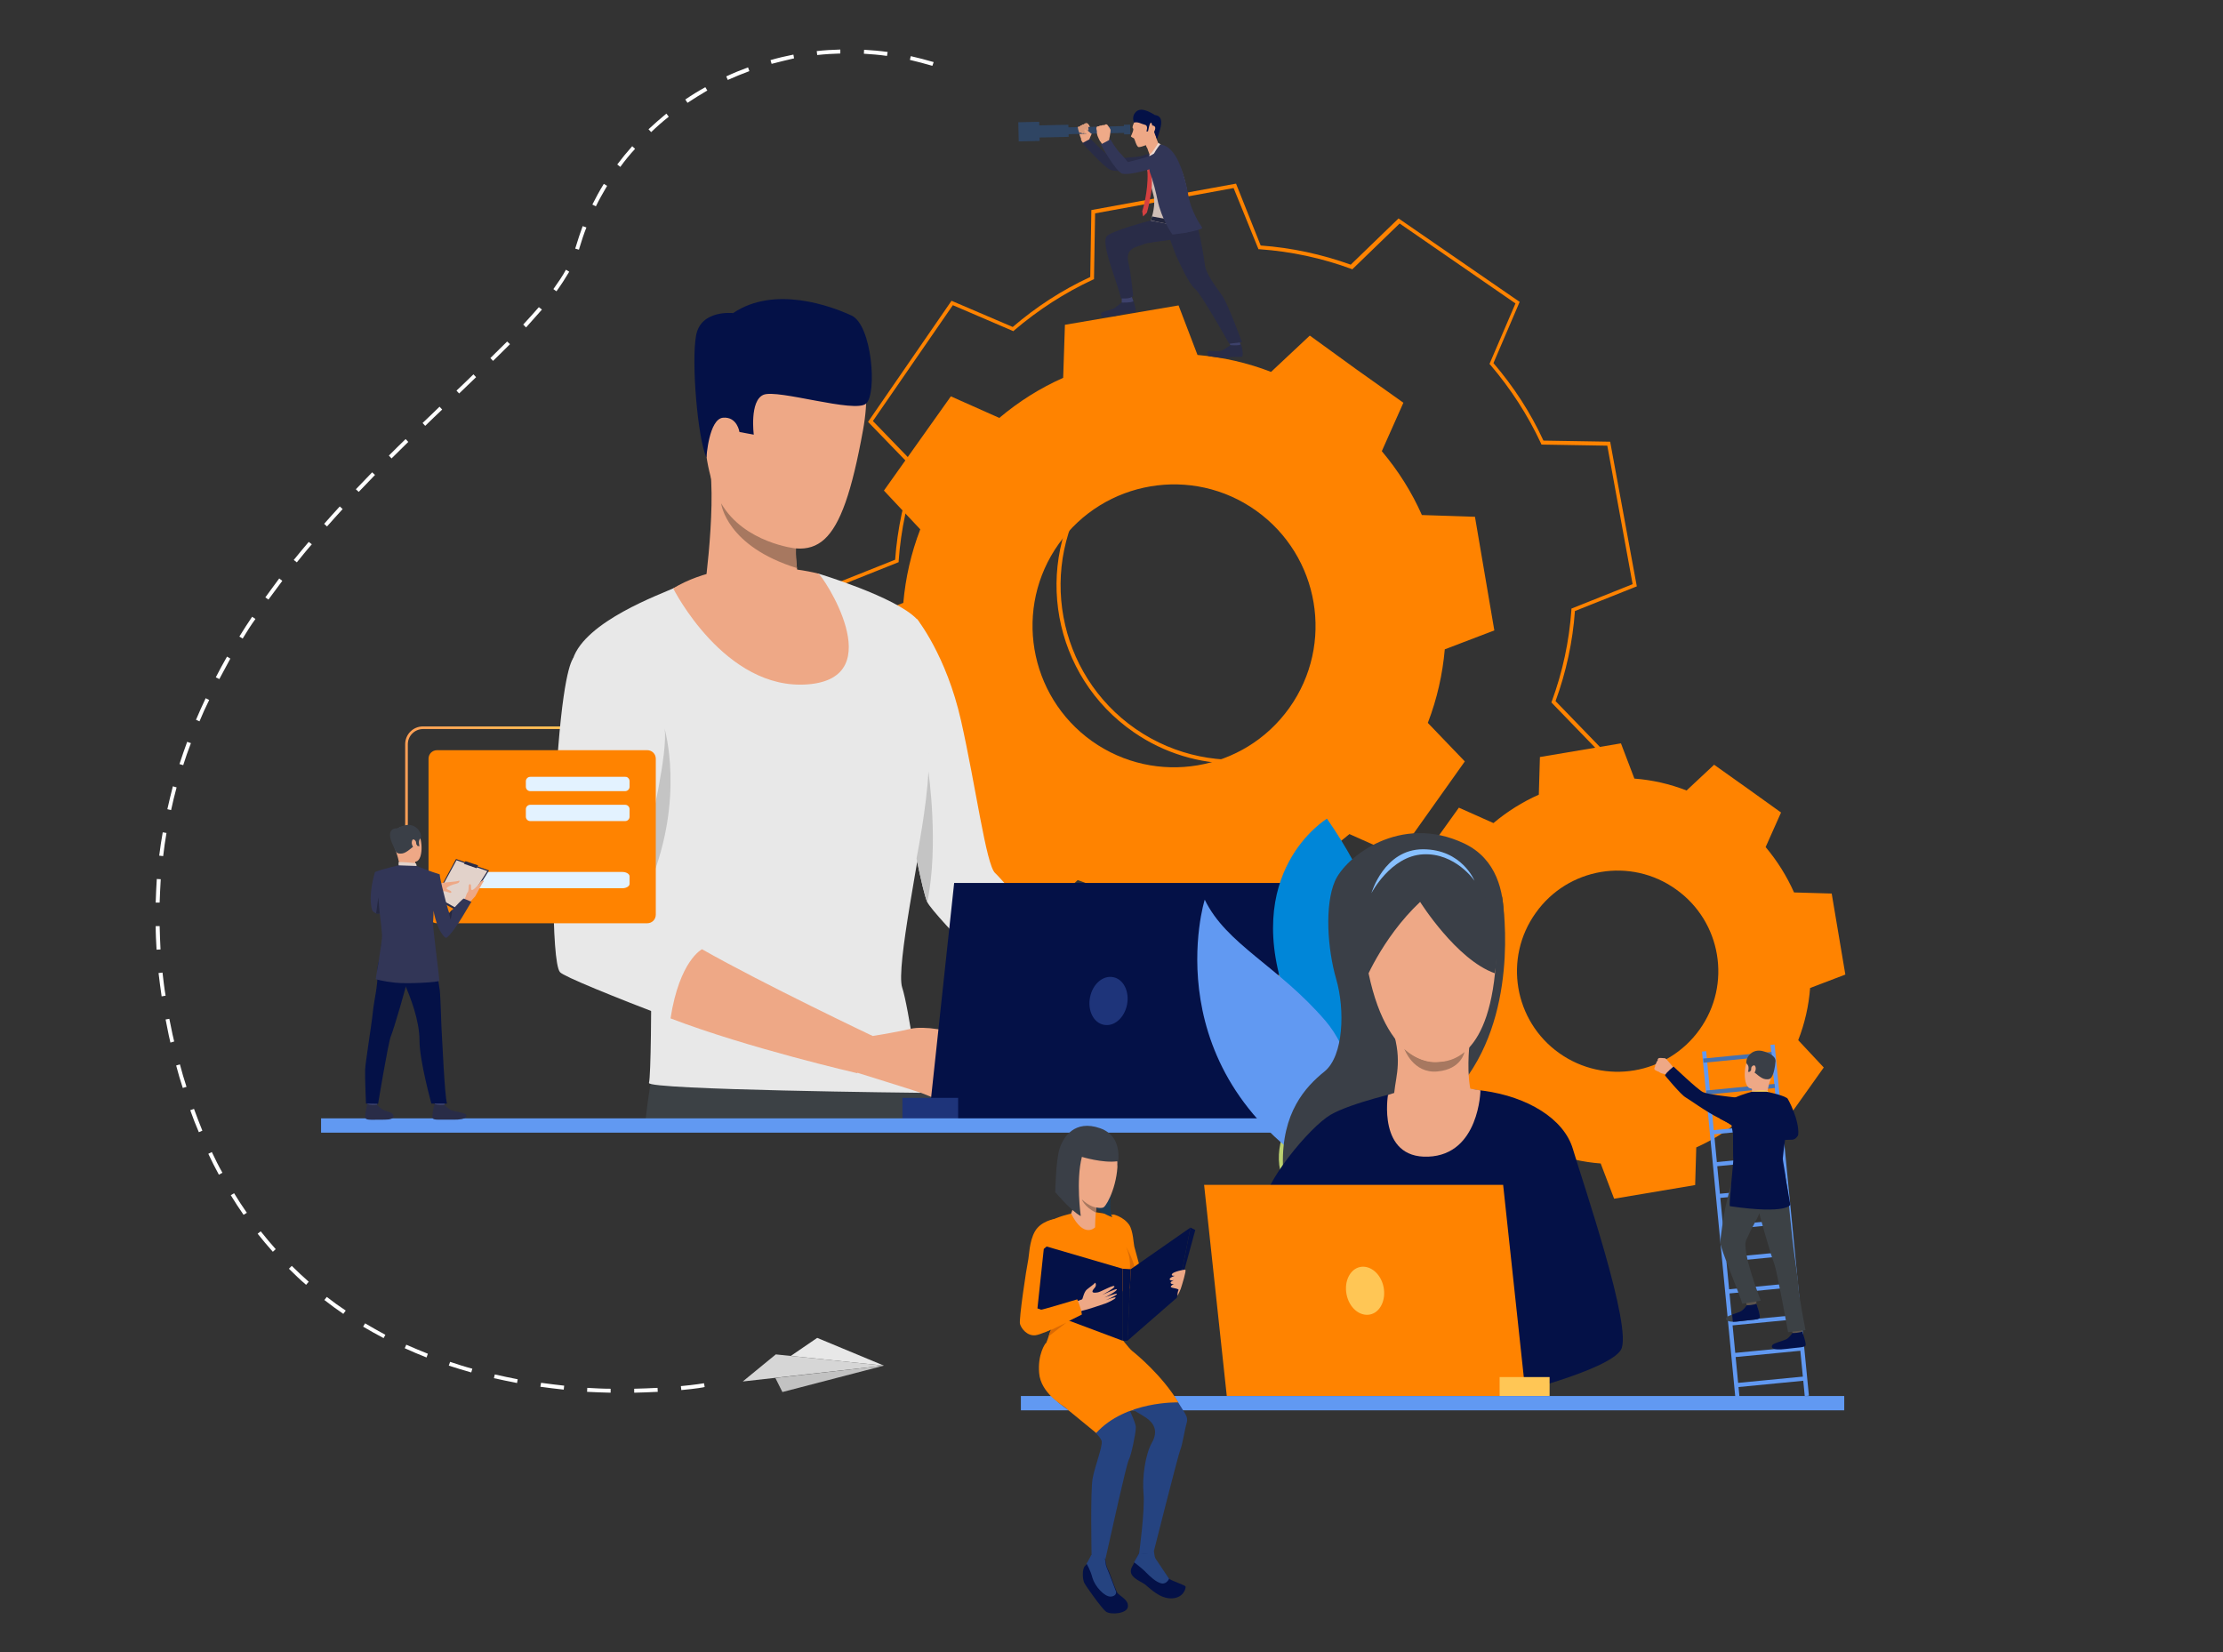
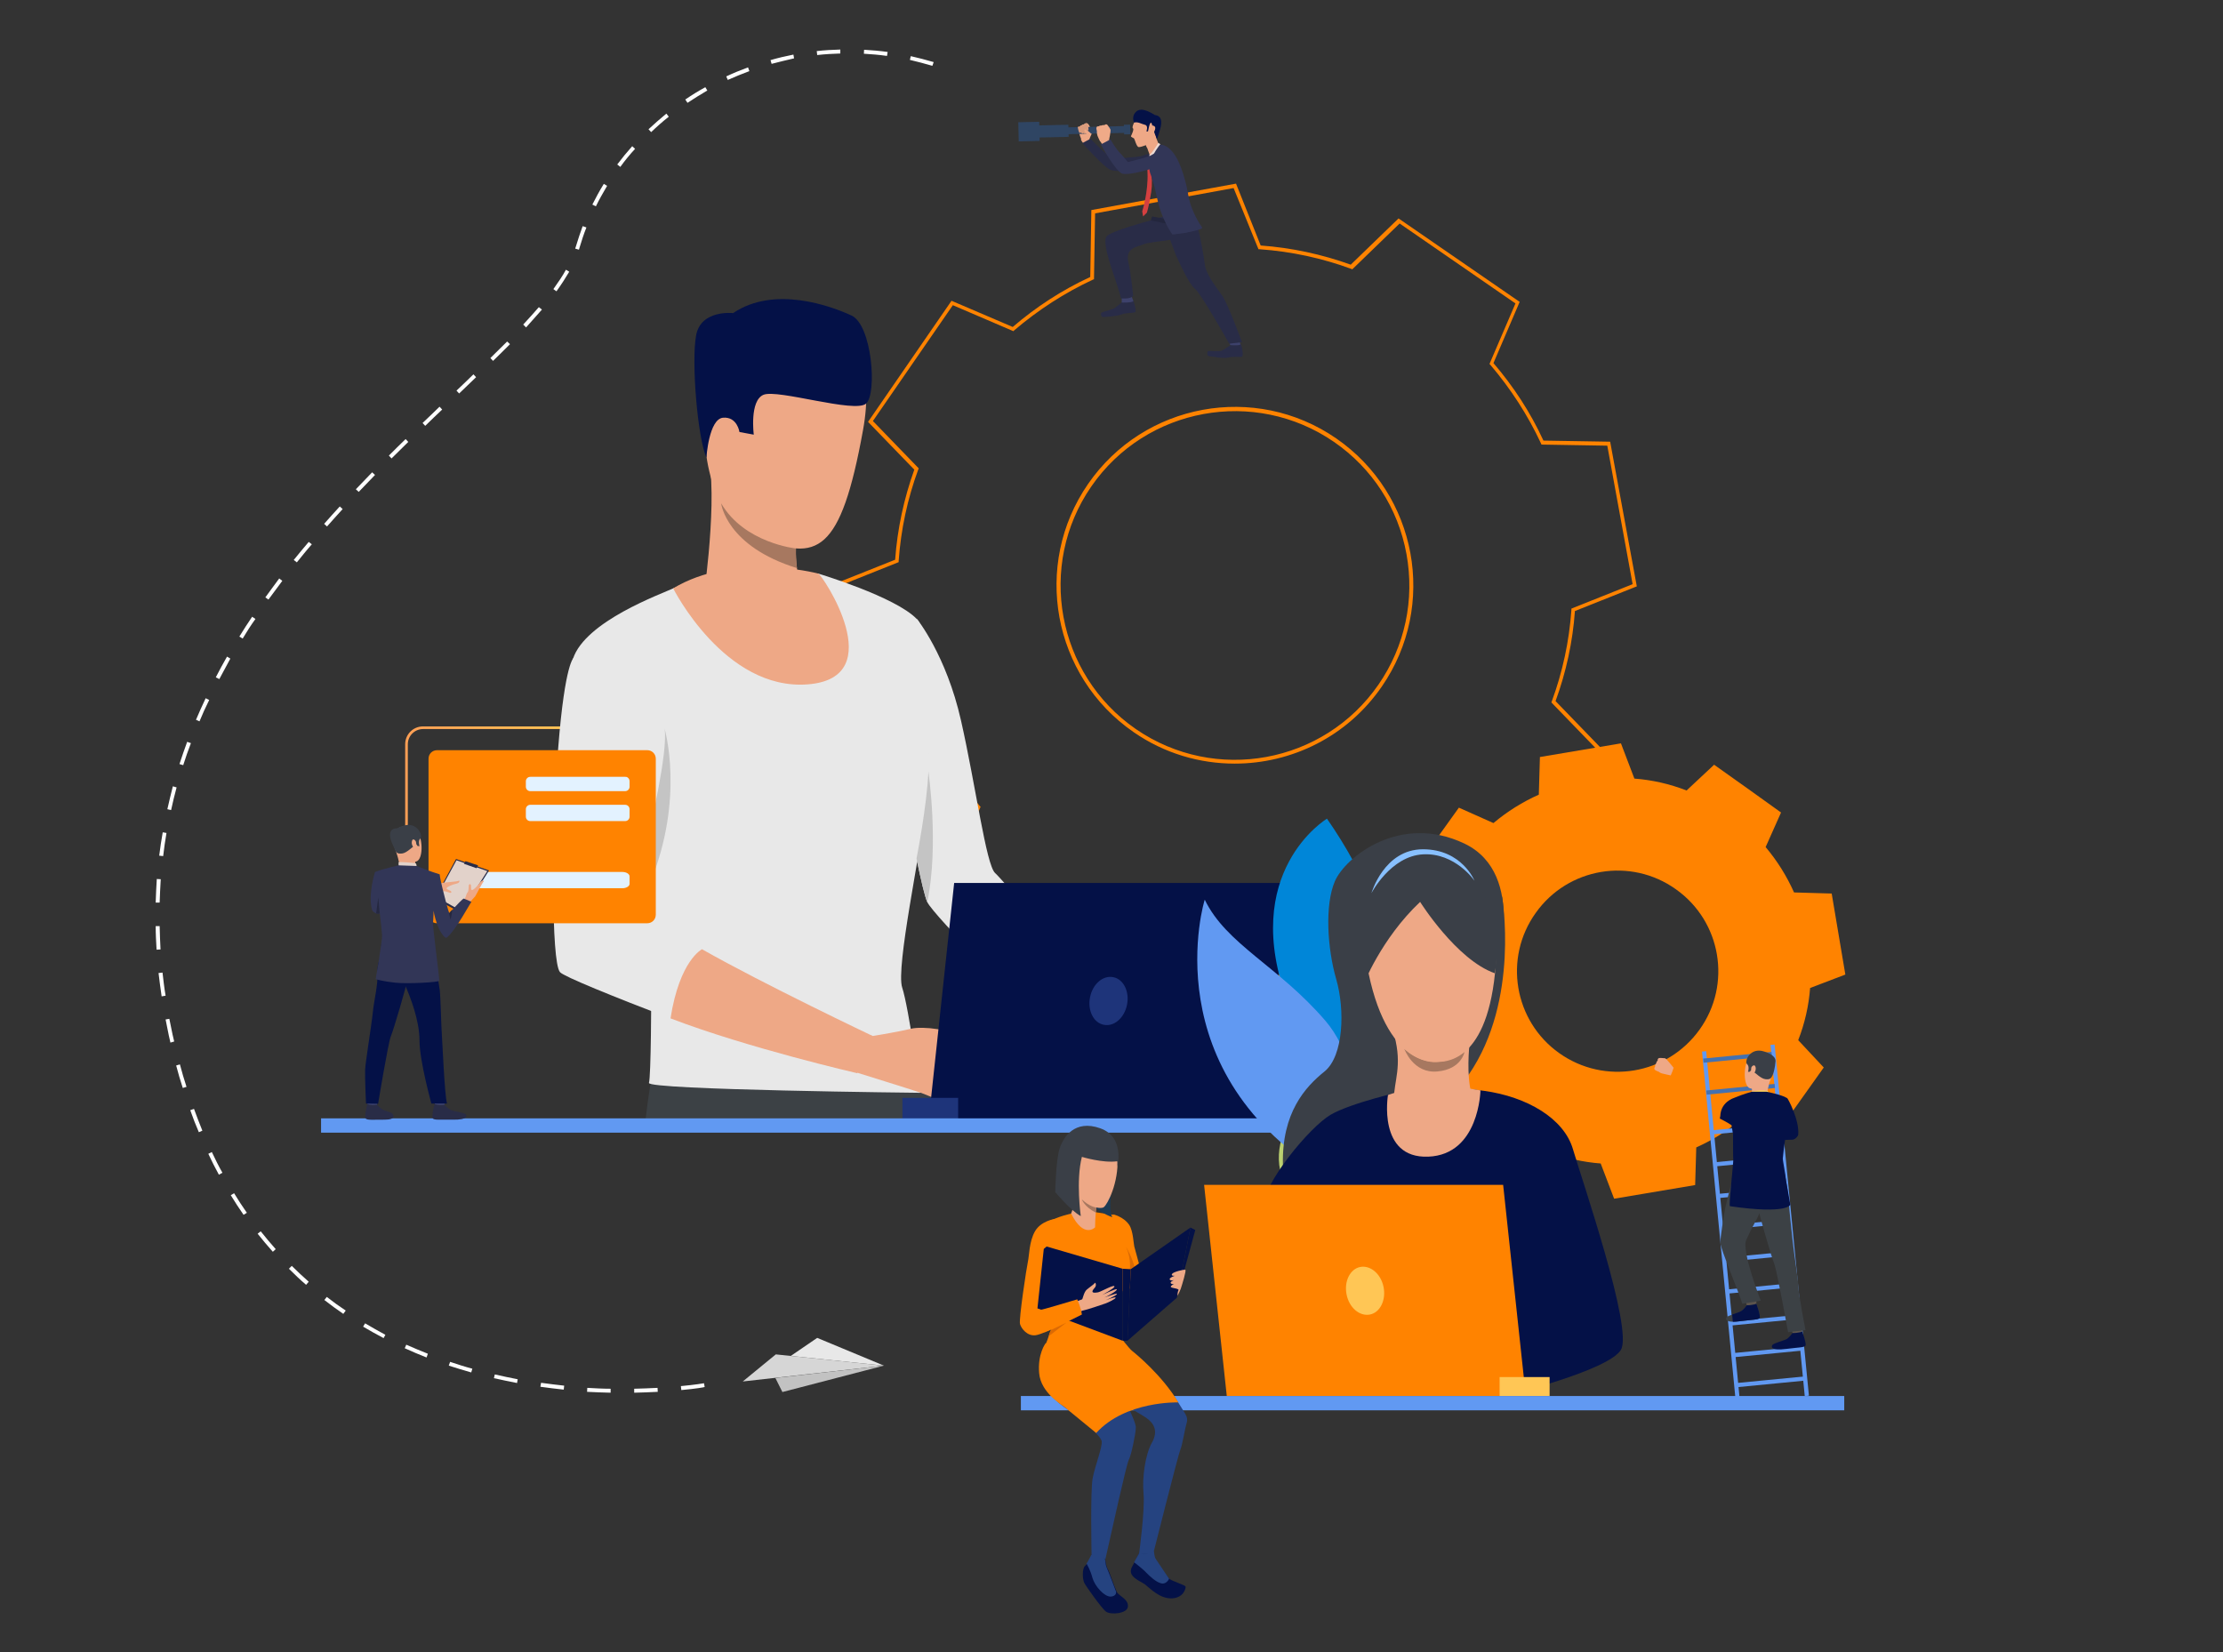
<svg xmlns="http://www.w3.org/2000/svg" version="1.1" id="b1d80de4-06cb-4b2d-9c4c-b14d42818646" x="0px" y="0px" viewBox="0 0 1009.5 750.4" style="enable-background:new 0 0 1009.5 750.4;" xml:space="preserve">
  <rect x="0" y="0" width="1009.5" height="750.4" fill="#333333" stroke="none" />
  <style type="text/css">
	.st0{fill:#FF8300;}
	.st1{fill:#FFFFFF;}
	.st2{fill:url(#SVGID_1_);}
	.st3{fill:#D6D6D6;}
	.st4{fill:#E8E8E8;}
	.st5{fill:#C2C2C2;}
	.st6{fill:#3C4145;}
	.st7{fill:#EEA886;}
	.st8{fill:#041147;}
	.st9{fill:#A77860;}
	.st10{fill:#C4C4C4;}
	.st11{fill:#1E347A;}
	.st12{fill:#6199F2;}
	.st13{fill:#BBD070;}
	.st14{fill:#0086D8;}
	.st15{fill:#3A3F47;}
	.st16{fill:#88C0FF;}
	.st17{fill:#FFC655;}
	.st18{fill:#4471B0;}
	.st19{fill:#5C544D;}
	.st20{fill:#FFD255;}
	.st21{fill:#254380;}
	.st22{fill:#1D3B54;}
	.st23{fill:#DB6A03;}
	.st24{fill:#2F4563;}
	.st25{fill:#EFAA88;}
	.st26{fill:#DB9C7C;}
	.st27{fill:#292C47;}
	.st28{fill:#3D416B;}
	.st29{fill:#CFBEB6;}
	.st30{fill:#EDDAD3;}
	.st31{fill:#23263D;}
	.st32{fill:#323657;}
	.st33{fill:#D44040;}
	.st34{fill:#E3F2FF;}
	.st35{fill:#E2D2CA;}
	.st36{fill:#EAD8CF;}
	.st37{fill:#DA9B5B;}
	.st38{fill:#424773;}
	.st39{fill:#252840;}
</style>
  <g>
    <g>
      <path class="st0" d="M560.4,448.3l-11.2-28.1c-14-1-27.8-4-40.9-8.8l-21.7,21l-55-37.9l11.9-27.8c-9.1-10.6-16.8-22.4-22.7-35.2    l-30.3-0.5l-12.1-65.6l28.1-11.2c1-14,4-27.8,8.7-40.9l-21-21.7l37.9-55l27.8,11.9c10.6-9.1,22.4-16.8,35.2-22.7l0.5-30.4l65.7-12    l11.2,28.1c14,1,27.8,4,40.9,8.7l21.7-21l55,37.9l-11.9,27.8c9.1,10.6,16.8,22.4,22.7,35.2l30.3,0.5l12.1,65.7l-28.1,11.2    c-1,14-4,27.8-8.8,40.9l21,21.7l-37.9,55l-27.8-11.9c-10.6,9.1-22.4,16.8-35.2,22.7l-0.5,30.3L560.4,448.3z M507.8,409.4l0.5,0.2    c13.3,4.9,27.3,7.9,41.5,8.9h0.6l11.1,27.8l62.9-11.5l0.5-29.9l0.5-0.2c12.9-6,24.9-13.8,35.7-23l0.4-0.4l27.5,11.8l36.3-52.6    L704.5,319l0.2-0.5c4.9-13.3,7.9-27.3,8.9-41.5v-0.6l27.8-11.1l-11.5-62.9l-29.9-0.5l-0.2-0.5c-6-12.9-13.8-24.9-23-35.7l-0.4-0.4    l11.8-27.5l-52.6-36.3l-21.5,20.8l-0.5-0.2c-13.3-4.9-27.3-7.9-41.5-8.9h-0.6l-11.3-27.8l-62.9,11.5l-0.5,29.9l-0.5,0.2    c-12.9,6-24.9,13.8-35.7,23l-0.4,0.4l-27.5-11.8l-36.3,52.6l20.8,21.5l-0.2,0.5c-4.9,13.3-7.9,27.3-8.9,41.5v0.6l-27.8,11.1    l11.5,62.9l29.9,0.5l0.2,0.5c6,12.9,13.8,24.9,23,35.7l0.4,0.4l-11.8,27.5l52.6,36.3L507.8,409.4z M560.7,346.8    c-15.9,0-31.9-4.6-45.9-14.3c-36.8-25.4-46.1-75.9-20.7-112.7c25.4-36.8,75.9-46.1,112.7-20.7s46.1,75.9,20.7,112.7    C611.8,334.6,586.5,346.8,560.7,346.8z M515.8,331.1c36,24.8,85.4,15.7,110.2-20.2c12-17.4,16.5-38.5,12.7-59.3    s-15.5-38.9-32.9-50.9c-36-24.8-85.4-15.7-110.2,20.2S479.9,306.3,515.8,331.1z" />
    </g>
    <path class="st0" d="M816.6,472.4c3-7.7,4.8-15.7,5.4-23.7l16-6.1l-3.1-18.4l-3.1-18.4l-17.1-0.5c-3.3-7.4-7.6-14.3-12.9-20.6   l7-15.7l-15.2-10.9l-15.2-10.8L765.9,359c-7.7-3-15.7-4.8-23.7-5.4l-6.1-16l-18.4,3.1l-18.4,3.1l-0.5,17.1   c-7.4,3.3-14.3,7.6-20.6,12.9l-15.7-7L651.6,382l-10.8,15.2l11.7,12.5c-3,7.7-4.8,15.7-5.4,23.7l-16,6.1l3.1,18.4l3.1,18.4   l17.1,0.5c3.3,7.4,7.6,14.3,12.9,20.6l-7,15.7l15.2,10.8l15.2,10.8l12.5-11.7c7.7,3,15.7,4.8,23.7,5.4l6.1,16l18.4-3.1l18.4-3.1   l0.5-17.1c7.4-3.3,14.3-7.6,20.6-12.9l15.7,7l10.8-15.2l10.8-15.2L816.6,472.4z M708.1,478.3c-20.6-14.6-25.4-43.2-10.7-63.7   c14.6-20.6,43.2-25.4,63.7-10.7c20.6,14.6,25.4,43.2,10.7,63.7S728.7,492.9,708.1,478.3z" />
-     <path class="st0" d="M648.4,328.3c4.2-10.9,6.7-22.1,7.7-33.4l22.5-8.6l-4.4-25.8l-4.4-25.8l-24.1-0.8c-4.6-10.4-10.7-20.1-18.2-29   l9.8-22l-21.4-15.2l-21.1-15.3l-17.6,16.5c-10.8-4.2-22.1-6.7-33.4-7.7l-8.6-22.5l-25.8,4.4l-25.8,4.4l-0.8,24.1   c-10.4,4.6-20.1,10.7-29,18.2l-22-9.8l-15.2,21.4l-15.2,21.4l16.5,17.6c-4.2,10.9-6.7,22.1-7.7,33.4l-22.5,8.6l4.4,25.8l4.4,25.8   l24.1,0.8c4.6,10.4,10.7,20.1,18.2,29l-9.8,22l21.4,15.2l21.4,15.2l17.6-16.5c10.9,4.2,22.1,6.7,33.4,7.7l8.6,22.5l25.8-4.4   l25.8-4.4l0.8-24.1c10.4-4.6,20.1-10.7,29-18.2l22,9.8l15.2-21.4l15.2-21.4L648.4,328.3z M495.9,336.6   C467,316,460.2,275.9,480.8,247c20.6-28.9,60.7-35.7,89.6-15.1c28.9,20.6,35.7,60.7,15.1,89.6C564.9,350.4,524.8,357.1,495.9,336.6   z" />
    <g>
      <path class="st1" d="M288,632.5v-1.8c3.5-0.1,7.1-0.2,10.6-0.4l0.1,1.8C295.2,632.3,291.6,632.4,288,632.5z M277.3,632.5    c-3.6-0.1-7.2-0.2-10.7-0.4l0.1-1.8c3.5,0.2,7.1,0.4,10.6,0.4V632.5z M309.4,631.3l-0.2-1.8c6.6-0.6,10.5-1.3,10.5-1.3l0.3,1.7    C320,630,316.1,630.7,309.4,631.3z M256,631.1c-3.6-0.4-7.1-0.8-10.6-1.3l0.3-1.8c3.5,0.5,7,0.9,10.5,1.3L256,631.1z M234.8,628.1    c-3.5-0.7-7-1.4-10.5-2.2l0.4-1.7c3.4,0.8,6.9,1.5,10.4,2.2L234.8,628.1z M214,623.3c-3.4-1-6.9-2-10.2-3.1l0.6-1.7    c3.3,1.1,6.7,2.2,10.1,3.1L214,623.3z M193.7,616.5c-3.3-1.3-6.6-2.7-9.9-4.2l0.7-1.6c3.2,1.4,6.5,2.8,9.8,4.1L193.7,616.5z     M174.2,607.7c-3.2-1.7-6.3-3.4-9.3-5.2l0.9-1.5c3,1.8,6.1,3.5,9.2,5.2L174.2,607.7z M155.9,596.7c-2.9-2-5.8-4.1-8.6-6.3l1.1-1.4    c2.8,2.2,5.6,4.2,8.6,6.2L155.9,596.7z M139,583.5c-2.7-2.3-5.3-4.8-7.8-7.3l1.3-1.3c2.5,2.5,5.1,4.9,7.7,7.2L139,583.5z     M123.9,568.5c-2.3-2.6-4.7-5.4-6.9-8.2l1.4-1.1c2.2,2.8,4.5,5.5,6.8,8.1L123.9,568.5z M110.6,551.7c-2-2.9-4-5.9-5.8-8.9l1.5-0.9    c1.8,3,3.8,6,5.8,8.9L110.6,551.7z M99.4,533.5c-1.7-3.1-3.3-6.3-4.8-9.5l1.6-0.8c1.5,3.2,3.1,6.4,4.8,9.4L99.4,533.5z     M90.3,514.2c-1.4-3.2-2.7-6.6-3.9-10l1.7-0.6c1.2,3.3,2.5,6.7,3.8,9.9L90.3,514.2z M83,494.1c-1.1-3.3-2.1-6.8-3-10.2l1.7-0.5    c0.9,3.4,1.9,6.9,3,10.2L83,494.1z M77.4,473.5c-0.5-2.1-1-4.3-1.4-6.5c-0.3-1.3-0.5-2.7-0.8-4l1.7-0.3c0.3,1.3,0.5,2.6,0.8,3.9    c0.4,2.2,0.9,4.3,1.4,6.4L77.4,473.5z M73.4,452.5c-0.5-3.5-1-7.1-1.4-10.6l1.8-0.2c0.4,3.5,0.8,7,1.4,10.5L73.4,452.5z     M71.1,431.3c-0.2-3.6-0.4-7.2-0.4-10.7h1.8c0.1,3.5,0.2,7.1,0.4,10.6L71.1,431.3z M72.5,409.9h-1.8c0.1-3.6,0.3-7.1,0.5-10.7    l1.8,0.1C72.8,402.9,72.6,406.4,72.5,409.9z M74.1,388.8l-1.8-0.2c0.4-3.5,1-7.1,1.6-10.6l1.7,0.3C75,381.8,74.5,385.3,74.1,388.8    z M77.7,367.9l-1.7-0.4c0.8-3.5,1.6-6.9,2.5-10.4l1.7,0.5C79.3,361,78.4,364.5,77.7,367.9z M83.2,347.5l-1.7-0.5    c1.1-3.4,2.3-6.8,3.5-10.1l1.7,0.6C85.4,340.8,84.3,344.1,83.2,347.5z M90.6,327.6l-1.6-0.7c1.4-3.2,2.8-6.5,4.4-9.8l1.6,0.8    C93.4,321.1,91.9,324.4,90.6,327.6z M99.6,308.4l-1.6-0.8c1.6-3.1,3.3-6.3,5.1-9.4l1.5,0.9C103,302.2,101.2,305.3,99.6,308.4z     M110.2,290l-1.5-0.9c1.8-3,3.8-6,5.8-9l1.5,1C113.9,284,112,287,110.2,290z M121.9,272.3l-1.4-1c2-2.8,4.2-5.7,6.3-8.6l1.4,1.1    C126.1,266.6,124,269.5,121.9,272.3z M134.8,255.4l-1.4-1.1c2.2-2.7,4.5-5.5,6.8-8.2l1.4,1.1C139.2,249.9,137,252.7,134.8,255.4z     M148.5,239.1l-1.3-1.2c2.3-2.6,4.7-5.3,7.1-7.9l1.3,1.2C153.2,233.8,150.8,236.5,148.5,239.1z M162.9,223.4l-1.3-1.2    c2.4-2.5,4.9-5.1,7.4-7.7l1.3,1.2C167.7,218.4,165.3,220.9,162.9,223.4z M177.8,208.2l-1.2-1.3c2.4-2.4,4.9-4.9,7.6-7.5l1.2,1.3    C182.7,203.4,180.2,205.8,177.8,208.2z M193.1,193.4l-1.2-1.3c2.6-2.5,5.2-4.9,7.7-7.4l1.2,1.3    C198.2,188.4,195.7,190.9,193.1,193.4z M208.5,178.7l-1.2-1.3c2.6-2.5,5.2-4.9,7.7-7.4l1.2,1.3    C213.7,173.7,211.1,176.2,208.5,178.7z M223.9,163.9l-1.2-1.3c2.8-2.7,5.2-5.2,7.6-7.5l1.3,1.2    C229.2,158.7,226.7,161.2,223.9,163.9z M238.9,148.7l-1.3-1.3c2.6-2.8,4.9-5.4,7.1-7.9l1.4,1.1    C243.8,143.2,241.5,145.8,238.9,148.7z M252.7,132.3l-1.4-1c2.2-3.1,4.2-6,5.7-8.8l1.5,0.9C256.9,126.1,255,129.1,252.7,132.3z     M262.9,113.4l-1.7-0.5c0.1-0.3,0.2-0.6,0.3-0.9c0.9-3.1,2-6.2,3.1-9.3l1.7,0.6c-1.2,3-2.2,6.1-3.1,9.1    C263.1,112.8,263,113.1,262.9,113.4z M270.6,93.7l-1.6-0.8c1.6-3.2,3.3-6.3,5.2-9.4l1.5,0.9C273.9,87.5,272.1,90.6,270.6,93.7z     M281.7,75.8l-1.4-1.1c2.1-2.8,4.4-5.6,6.8-8.3l1.3,1.2C286,70.2,283.7,73,281.7,75.8z M295.7,60l-1.2-1.3    c2.6-2.4,5.3-4.8,8.1-7.1l1.1,1.4C300.9,55.2,298.2,57.6,295.7,60z M312.2,46.7l-1-1.5c2.9-2,6-3.9,9.1-5.6l0.9,1.5    C318.1,42.9,315.1,44.8,312.2,46.7z M330.5,36.3l-0.7-1.6c3.2-1.5,6.6-2.9,9.9-4.1l0.6,1.7C337,33.5,333.7,34.9,330.5,36.3z     M423.4,29.9c-3.4-1-6.8-1.9-10.2-2.7l0.4-1.7c3.5,0.8,7,1.7,10.4,2.7L423.4,29.9z M350.4,29l-0.5-1.7c3.4-1,6.9-1.8,10.4-2.5    l0.3,1.7C357.2,27.3,353.8,28.1,350.4,29z M402.8,25.4c-3.5-0.5-7-0.8-10.5-1l0.1-1.8c3.5,0.2,7.1,0.5,10.7,1L402.8,25.4z     M371.1,25l-0.2-1.8c3.5-0.4,7.1-0.6,10.7-0.7v1.8C378.2,24.4,374.6,24.6,371.1,25z" />
    </g>
    <g>
      <g>
        <g>
          <g>
            <linearGradient id="SVGID_1_" gradientUnits="userSpaceOnUse" x1="184" y1="56.45" x2="286.1" y2="56.45" gradientTransform="matrix(1 0 0 -1 0 424)">
              <stop offset="0" style="stop-color:#FF9F55" />
              <stop offset="1" style="stop-color:#FFD255" />
            </linearGradient>
            <path class="st2" d="M278,405.2h-85.9c-4.5,0-8.1-3.6-8.1-8.1V338c0-4.5,3.6-8.1,8.1-8.1H278c4.5,0,8.1,3.6,8.1,8.1v59.1       C286.1,401.6,282.5,405.2,278,405.2z M192.1,331.1c-3.8,0-6.9,3.1-6.9,6.9v59.1c0,3.8,3.1,6.9,6.9,6.9H278       c3.8,0,6.9-3.1,6.9-6.9V338c0-3.8-3.1-6.9-6.9-6.9H192.1z" />
          </g>
        </g>
      </g>
    </g>
    <g>
      <g>
        <g>
          <g>
            <polygon class="st3" points="401.4,620.2 337.3,627.4 352.3,615.1      " />
          </g>
        </g>
      </g>
      <g>
        <g>
          <g>
            <polygon class="st4" points="401.4,620.2 371.1,607.6 359.1,615.8      " />
          </g>
        </g>
      </g>
      <g>
        <g>
          <g>
            <polygon class="st5" points="352.1,625.8 355.3,632.2 401.4,620.2      " />
          </g>
        </g>
      </g>
    </g>
    <g>
      <g>
        <path class="st6" d="M292.5,513.7h133.2c-0.2-1.6-0.5-4-0.7-6.3c-1.3-13.9-2.1-23.1-2.1-23.1s-109.2-54.1-121.2-18.5     c-3.8,11.4-6.6,25.7-8.4,41.6C293,509.8,292.7,512.2,292.5,513.7z" />
      </g>
    </g>
    <g>
      <path class="st4" d="M405.2,329.7c0,0,6.1,36.2,11,60.2l0,0c2,9.7,3.8,17.4,4.9,19.8c1.4,3,12.8,15.3,26.8,29.7    c24.6,25.3,57,57.1,57,57.1l12.7-24.1c0,0-28.8-33.8-48.3-56.3c-9-10.4-16.1-18.5-17.4-19.6c-4.1-3.7-8.8-39.7-15.5-69.3    c-6.7-29.7-20-46.1-20-46.1L405.2,329.7z" />
    </g>
    <g>
      <path class="st7" d="M447.9,439.4c24.6,25.3,57,57.1,57,57.1l12.7-24.1c0,0-28.8-33.8-48.3-56.3C463.3,419,452.3,426,447.9,439.4z    " />
    </g>
    <g>
      <path class="st4" d="M294.7,491.8c-0.9,3.2,123.3,4.5,123.3,4.5s-5.3-38.7-8.3-47.8c-3-9,8.6-63,10.5-80.6    c1.5-14.1,5.4-77.2-3.9-86.8c-9.7-10.1-44.7-20.6-44.7-20.6l-51,1.9c0,0-8.4,1.8-14.4,4.6c-6,2.8-40.4,15.1-46,32.2    c-5.6,17.2,34.3,72.5,34.3,72.5s0.1,2.5,0.2,6.6l0,0c0.2,5.4,0.4,13.7,0.6,22.6c0.3,11.6,0.5,24.4,0.5,33.7    C295.8,456.5,295.6,488.6,294.7,491.8z" />
    </g>
    <g>
      <path class="st7" d="M357.7,149.7c0,0,44.3-10,34.2,45.7c-10.1,55.7-20.8,60.1-47.5,48.6s-24.3-47.2-25.7-64.7    C317.3,161.7,343.5,150.3,357.7,149.7z" />
    </g>
    <g>
      <path class="st7" d="M369.4,274.8c0,0-19.6,20.8-50.6,1.9c0,0,6.9-45.1,3.3-67s40.4,34,40.4,34c-0.6,0.3-1,2.4-1.1,5.4    c-0.1,2.5,0.1,5.7,0.5,8.9C362.8,265.3,365.1,273,369.4,274.8z" />
    </g>
    <g>
      <path class="st7" d="M333.9,188c-0.6-4.9-10.3-6.7-11.1,0.7c-0.8,7.4,4.4,20.3,8.1,19S334.7,194.8,333.9,188z" />
    </g>
    <g>
      <path class="st8" d="M320.8,207.8c0,0,1.1-17.6,7.6-18.1c6.4-0.5,7.4,6.5,7.4,6.5l6.5,1.2c0,0-2-15.4,4.4-18.1    c6.4-2.7,41.5,8.5,46.6,4s2.7-35.7-6.6-40c-9.3-4.3-35-13.8-53.8-1.1c0,0-14.7-1.7-16.8,10.2C313.9,164.2,316.8,199,320.8,207.8z" />
    </g>
    <g>
      <path class="st9" d="M361.9,258c-32-9.9-34.4-29.1-34.4-29.4c10.5,18.1,34,20.5,34,20.5C361.4,251.6,361.5,254.8,361.9,258z" />
    </g>
    <g>
      <path class="st7" d="M305.7,267.2c0,0,23.4,46.6,61.2,43.6s6.4-49.9,4.7-50.3C369.8,260,332.9,250.8,305.7,267.2z" />
    </g>
    <g>
      <path class="st4" d="M254.3,441.5c1.7,2,24.5,11.2,50.3,21.1l0,0c35.2,13.5,74.8,26.4,74.8,26.4l9-19.4c0,0-41.5-22.6-69.6-38.4    c-13.3-7.5-23.5-13.5-25-14.8c-4.5-4.3-5.7-11.2-2.4-23.2c3.3-12,11-67.3,11.8-73.7c0.9-6.4-2.1-23.6-18.3-24.5    c-16.1-0.9-24.3,3.7-24.3,3.7s-4,1.7-7.1,40.8C250.6,378.5,250.2,436.7,254.3,441.5z" />
    </g>
    <g>
      <path class="st10" d="M294.7,378.2L294.7,378.2c0.2,5.4,0.4,13.7,0.6,22.6c15.7-38.6,6.6-69.3,6.5-69.9    C303.5,341.5,294.8,377.7,294.7,378.2z" />
    </g>
    <g>
      <path class="st10" d="M416.2,389.9L416.2,389.9c2,9.7,3.8,17.4,4.9,19.8c5.4-26,0.5-59.3,0.5-59.3    C420.9,366.3,416.2,389.9,416.2,389.9z" />
    </g>
    <g>
      <path class="st7" d="M304.5,462.5L304.5,462.5c35.2,13.5,84.8,24.9,84.8,24.9l7-16.9c0,0-49.5-23.5-77.5-39.4    C318.8,431.1,308.6,436.1,304.5,462.5z" />
    </g>
    <g>
      <g>
        <path class="st7" d="M396.3,470.5c0,0,10.3-1.6,17.4-3.3c5.5-1.3,19.2,0.5,22.7,4s14.6,28.1,16.7,29.6s-1.1,5-4.8,3.2     c0,0-2.8,4.9-11.1,0.8c-8.3-4-14.6-6.9-19-8.5c-4.4-1.5-29.8-9.4-29.8-9.4S389.8,467.9,396.3,470.5z" />
      </g>
    </g>
    <g>
      <g>
        <path class="st7" d="M432.8,473.4c0,0,6.6,3.2,8.3,4.6c1.7,1.4,8.7,6.7,10.4,7.9c1.7,1.2-2.6,4.7-15.1-0.7     C423.9,479.8,432.8,473.4,432.8,473.4z" />
      </g>
    </g>
    <g>
      <polygon class="st8" points="433.3,401 421.8,508.1 573.5,508.1 585,401   " />
    </g>
    <g>
      <rect x="409.8" y="498.6" class="st11" width="25.3" height="9.6" />
    </g>
    <g>
      <rect x="145.8" y="507.9" class="st12" width="440.4" height="6.5" />
    </g>
    <g>
      <g>
        <g>
          <g>
            <path class="st13" d="M605.2,484.3c0,0-35.3,28.9-21.1,54.5s23.3,4.8,23.3,4.8s10.6,4.1-3.2-27.2       C597.6,501.6,605.2,484.3,605.2,484.3z" />
          </g>
        </g>
      </g>
    </g>
    <g>
      <path class="st11" d="M495,452.9c-1.2,6,1.6,11.6,6.2,12.5c4.7,1,9.4-3.1,10.6-9.1c1.2-6-1.6-11.6-6.2-12.5    C500.9,442.8,496.2,446.9,495,452.9z" />
    </g>
    <g>
      <g>
        <g>
          <g>
            <path class="st13" d="M659.1,434.2c0,0-49.8,23.1-41,57.2c8.9,34.1,25.7,12.6,25.7,12.6s11.1,7.9,4.4-32.7       C645.1,452.2,659.1,434.2,659.1,434.2z" />
          </g>
        </g>
      </g>
    </g>
    <g>
      <g>
        <g>
          <g>
            <path class="st14" d="M602.6,371.8c0,0-40.2,24.1-17.6,84c22.6,59.9,8.3,82.6,8.3,82.6S674.3,475,602.6,371.8z" />
          </g>
        </g>
      </g>
    </g>
    <g>
      <g>
        <g>
          <g>
            <path class="st12" d="M604.9,535.4c16.7,9.7,18.4-46.8-3-71.8c-21.5-25-45-34.7-54.8-55C547,408.5,522.8,487.6,604.9,535.4z" />
          </g>
        </g>
      </g>
    </g>
    <g>
      <g>
        <path class="st15" d="M678.9,442c0,0,15.3-44.9-13.9-58.9c-29.2-13.9-54.1,6.2-58.8,17.1s-3.4,30.7,0.6,44.5s3.4,34.8-5.3,41.9     c-8.7,7-19.5,18.7-18.9,42.5c0.3,14.8,58-37.7,58-37.7L678.9,442z" />
      </g>
      <g>
        <path class="st8" d="M637.8,495.4c0,0-24,5.3-33.6,10.9c-9.5,5.6-30.7,31.2-30.7,42.2s92.6,21.3,92.6,21.3l17.6,64.1     c0,0,46.8-11.4,52.4-20.9c5.6-9.5-17.8-77.4-21.8-91.1c-4.1-14-20.9-23.8-40.4-26.5S637.8,495.4,637.8,495.4z" />
      </g>
      <g>
        <path class="st7" d="M672.3,495.2c0,0-0.5,29.2-23.7,30.1c-23.2,0.9-18.3-28-18.3-28S647.2,490.4,672.3,495.2z" />
      </g>
      <g>
        <path class="st15" d="M682.1,407.1c0,0,8.2,47-15.1,80.9C642.7,523.1,682.1,407.1,682.1,407.1z" />
      </g>
      <g>
        <path class="st7" d="M667.3,474.6c0,0-1.6,14,1.1,22.7c2.7,8.7-35.4,8.9-35.4,1.8c0-8.1,3.9-14.9,0.2-28.8     C629.6,456.3,667.3,474.6,667.3,474.6z" />
      </g>
      <g>
        <path class="st9" d="M637.7,476.3c0,0,12,12.5,27.4,1.3c0,0-1.3,8-12.3,9C641.7,487.7,637.7,476.3,637.7,476.3z" />
      </g>
      <g>
        <path class="st7" d="M652.8,390.8c0,0,30.4,9,26.1,51.2c-4.3,42.2-24.2,40-26.1,40.3c-1.9,0.3-25.4,1.9-32.9-49.3     C612.5,381.8,652.8,390.8,652.8,390.8z" />
      </g>
      <g>
        <path class="st15" d="M644.9,409.6c0,0,16.5,26.3,33.9,32.4c0,0,9.5-44.1-29.7-53.3c-39.2-9.2-33.1,44.5-30.1,58.9     C619,447.5,627.1,426.4,644.9,409.6z" />
      </g>
      <g>
        <path class="st16" d="M622.8,405.6c0,0,8.7-16.8,23.4-17.6c14.7-0.8,23.4,12,23.4,12s-5.7-14.3-23.4-14.3     S622.8,405.6,622.8,405.6z" />
      </g>
    </g>
    <g>
      <polygon class="st0" points="682.6,538.1 692.9,634 557.1,634 546.8,538.1   " />
    </g>
    <g>
      <rect x="681" y="625.4" class="st17" width="22.7" height="8.6" />
    </g>
    <g>
      <path class="st17" d="M628.3,584.5c1.2,6-1.6,11.6-6.2,12.5c-4.7,0.9-9.4-3.1-10.6-9.1c-1.2-6,1.6-11.6,6.2-12.5    C622.3,574.5,627.1,578.5,628.3,584.5z" />
    </g>
    <g>
      <rect x="463.6" y="634" class="st12" width="373.9" height="6.5" />
    </g>
    <g>
      <g>
        <g>
          <g>
            <g>
              <g>
                <g>
                  <g>
                    <rect x="780.9" y="477.3" transform="matrix(0.995 -9.582798e-02 9.582798e-02 0.995 -49.821 77.489)" class="st12" width="1.9" height="160.3" />
                  </g>
                </g>
              </g>
            </g>
          </g>
        </g>
        <g>
          <g>
            <g>
              <g>
                <g>
                  <g>
                    <rect x="812" y="474.2" transform="matrix(0.995 -9.713314e-02 9.713314e-02 0.995 -50.003 81.588)" class="st12" width="1.9" height="160.3" />
                  </g>
                </g>
              </g>
            </g>
          </g>
        </g>
        <g>
          <g>
            <g>
              <g>
                <g>
                  <g>
                    <g>
                      <rect x="777.5" y="512" transform="matrix(0.995 -9.657465e-02 9.657465e-02 0.995 -45.829 78.989)" class="st12" width="31.2" height="1.9" />
                    </g>
                  </g>
                </g>
              </g>
            </g>
          </g>
          <g>
            <g>
              <g>
                <g>
                  <g>
                    <g>
                      <rect x="779" y="526.5" transform="matrix(0.995 -9.664662e-02 9.664662e-02 0.995 -47.255 79.263)" class="st12" width="31.2" height="1.9" />
                    </g>
                  </g>
                </g>
              </g>
            </g>
          </g>
          <g>
            <g>
              <g>
                <g>
                  <g>
                    <g>
                      <rect x="780.3" y="540.9" transform="matrix(0.995 -9.664574e-02 9.664574e-02 0.995 -48.641 79.455)" class="st12" width="31.2" height="1.9" />
                    </g>
                  </g>
                </g>
              </g>
            </g>
          </g>
          <g>
            <g>
              <g>
                <g>
                  <g>
                    <g>
                      <rect x="781.7" y="555.4" transform="matrix(0.995 -9.657542e-02 9.657542e-02 0.995 -50.001 79.598)" class="st12" width="31.2" height="1.9" />
                    </g>
                  </g>
                </g>
              </g>
            </g>
          </g>
          <g>
            <g>
              <g>
                <g>
                  <g>
                    <g>
                      <rect x="783.1" y="569.9" transform="matrix(0.995 -9.657465e-02 9.657465e-02 0.995 -51.395 79.8)" class="st12" width="31.2" height="1.9" />
                    </g>
                  </g>
                </g>
              </g>
            </g>
          </g>
          <g>
            <g>
              <g>
                <g>
                  <g>
                    <g>
                      <rect x="784.5" y="584.3" transform="matrix(0.995 -9.664638e-02 9.664638e-02 0.995 -52.816 80.065)" class="st12" width="31.2" height="1.9" />
                    </g>
                  </g>
                </g>
              </g>
            </g>
          </g>
          <g>
            <g>
              <g>
                <g>
                  <g>
                    <g>
                      <rect x="786" y="598.8" transform="matrix(0.995 -9.664574e-02 9.664574e-02 0.995 -54.21 80.277)" class="st12" width="31.2" height="1.9" />
                    </g>
                  </g>
                </g>
              </g>
            </g>
          </g>
          <g>
            <g>
              <g>
                <g>
                  <g>
                    <g>
                      <rect x="787.3" y="613.2" transform="matrix(0.995 -9.657542e-02 9.657542e-02 0.995 -55.557 80.409)" class="st12" width="31.2" height="1.9" />
                    </g>
                  </g>
                </g>
              </g>
            </g>
          </g>
          <g>
            <g>
              <g>
                <g>
                  <g>
                    <g>
                      <rect x="788.9" y="626.8" transform="matrix(0.995 -9.658233e-02 9.658233e-02 0.995 -56.867 80.633)" class="st12" width="31.2" height="1.9" />
                    </g>
                  </g>
                </g>
              </g>
            </g>
          </g>
        </g>
      </g>
      <g>
        <g>
          <g>
            <g>
              <g>
                <g>
                  <g>
                    <g>
                      <rect x="773.7" y="479.4" transform="matrix(0.995 -9.656677e-02 9.656677e-02 0.995 -42.696 78.463)" class="st18" width="31.2" height="1.9" />
                    </g>
                  </g>
                </g>
              </g>
            </g>
          </g>
          <g>
            <g>
              <g>
                <g>
                  <g>
                    <g>
                      <rect x="775.1" y="493.9" transform="matrix(0.995 -9.657542e-02 9.657542e-02 0.995 -44.093 78.673)" class="st18" width="31.2" height="1.9" />
                    </g>
                  </g>
                </g>
              </g>
            </g>
          </g>
        </g>
      </g>
      <g>
        <g>
          <g>
            <g>
              <g>
                <g>
                  <path class="st19" d="M797.6,592.4c0,0-4.2,1.1-4.3,0.7c-0.1-0.4-0.8-3.1-0.8-3.1c0.5-0.4,5.1-0.9,5.1-0.9V592.4z" />
                </g>
              </g>
            </g>
          </g>
        </g>
      </g>
      <g>
        <g>
          <g>
            <g>
              <g>
                <g>
                  <path class="st6" d="M790.8,595.4c1.2-0.9,2.4-2.6,2.4-2.6c3.2,0,4.4-0.7,4.4-0.7s2,5.5,1.5,6.4s-3.2,0.8-8.6,1.5          c-7.6,1-6.9-1.2-6.4-1.8C784.8,597.4,789.5,596.3,790.8,595.4z" />
                </g>
              </g>
            </g>
          </g>
        </g>
      </g>
      <g>
        <g>
          <g>
            <g>
              <g>
                <g>
                  <path class="st6" d="M783.4,548.9c0.8-4.1,3.9-15.4,3.9-15.4c2.3-3.6,22.9-1.5,22.9-1.5c-1.7,11.4-7.9,11.6-10.6,17.7          c-2.7,6.2-3.2,5.9-6.6,13.4c-2.3,5,6.6,27.6,6.6,27.6l-8.4,1.4c-1-3.9-10.2-25.6-10-27.9          C781.3,561.9,782.7,552.5,783.4,548.9z" />
                </g>
              </g>
            </g>
          </g>
        </g>
      </g>
      <g>
        <g>
          <g>
            <g>
              <g>
                <g>
                  <path class="st7" d="M802.3,478.2c1.5,0.7,3.4,2.2,3.5,4.7c0.1,2.6-1.2,6.4-2.7,9.1c-1.4,2.7-5.7,3.2-8.5,2.2          s-3.1-9.6-0.5-13.8C796.7,476.1,802.3,478.2,802.3,478.2z" />
                </g>
              </g>
            </g>
          </g>
        </g>
      </g>
      <g>
        <g>
          <g>
            <g>
              <g>
                <g>
                  <path class="st7" d="M795.5,494c0,0,9.8-7.6,8.6-4.3c-1.1,3.3-1.7,7.2-1.7,7.2s-7.4,0-7-0.7          C795.8,495.4,795.5,494,795.5,494z" />
                </g>
              </g>
            </g>
          </g>
        </g>
      </g>
      <g>
        <g>
          <g>
            <g>
              <g>
                <g>
                  <path class="st15" d="M801.3,477.6c0,0,5.1,1.4,5,4.3c-0.2,2.9-0.9,6.3-2.1,7.7c0,0-0.5,0.8-2.6,0.5s-4.6-3.1-5.5-3.4          s-0.9-0.8-0.9-0.8l-0.5,0.8l-0.9,0.1c0,0,0.8-2.5-0.4-3.5C792,482.3,794.6,475.3,801.3,477.6z" />
                </g>
              </g>
            </g>
          </g>
        </g>
      </g>
      <g>
        <g>
          <g>
            <g>
              <g>
                <g>
                  <path class="st7" d="M797.2,484.5c0.5,1.5-0.7,3.5-1.4,3.3s-0.7-1.7-0.5-3C795.4,484.4,796.7,483,797.2,484.5z" />
                </g>
              </g>
            </g>
          </g>
        </g>
      </g>
      <g>
        <g>
          <g>
            <g>
              <g>
                <path class="st8" d="M811.5,498.6c0.3,0,5.7,10,5.1,16.7c-0.1,0.7-0.9,1.5-1.5,1.9c-0.4,0.2-0.8,0.4-1.3,0.4h-0.3l0,0         l-5.8,0.2C807.8,517.9,803.4,503.9,811.5,498.6z" />
              </g>
            </g>
          </g>
        </g>
      </g>
      <g>
        <g>
          <g>
            <g>
              <g>
                <g>
                  <path class="st8" d="M793.2,592.8c3.2,0,4.4-0.7,4.4-0.7s2,5.5,1.5,6.4s-3.2,0.8-8.6,1.5c-1.5,0.2-2.7,0.3-3.6,0.3l-0.3-3.3          c1.6-0.6,3.4-1.1,4.1-1.6C792,594.6,793.2,592.8,793.2,592.8z" />
                </g>
              </g>
            </g>
          </g>
        </g>
      </g>
      <g>
        <g>
          <g>
            <g>
              <g>
                <path class="st20" d="M802.7,495.5l0.4,0.4c0,0,0.8,1.5-2.2,1.6c-2.9,0.1-7.6,0.3-5.4-1.8         C795.5,495.7,800.1,494.7,802.7,495.5z" />
              </g>
            </g>
          </g>
        </g>
      </g>
      <g>
        <g>
          <g>
            <g>
              <g>
                <g>
                  <path class="st19" d="M818.4,605c0,0-4.2,1.1-4.3,0.7c-0.1-0.4-0.8-3.1-0.8-3.1c0.5-0.4,5.1-0.9,5.1-0.9V605z" />
                </g>
              </g>
            </g>
          </g>
        </g>
      </g>
      <g>
        <g>
          <g>
            <g>
              <g>
                <g>
                  <path class="st6" d="M812.2,544.6c0.4,5.9,1.2,12.3,1.8,18.4c0.7,6.8,2.6,17.9,2.7,21.5c0.1,3.7,3.2,19.6,3.2,19.6L812,605          c0,0-5.1-28.2-6.3-31.1c-1.2-2.9-7.2-23.4-7.4-25.8c-0.2-2.3,11.9-16.3,11.9-16.3S811.7,538.3,812.2,544.6z" />
                </g>
              </g>
            </g>
          </g>
        </g>
      </g>
      <g>
        <g>
          <g>
            <g>
              <g>
                <g>
                  <path class="st8" d="M811.6,608c1.2-0.9,2.4-2.6,2.4-2.6c3.2,0,4.4-0.7,4.4-0.7s2,5.5,1.5,6.4s-3.2,0.8-8.6,1.5          c-7.6,1-6.9-1.2-6.4-1.8C805.6,609.9,810.4,608.8,811.6,608z" />
                </g>
              </g>
            </g>
          </g>
        </g>
      </g>
      <g>
        <g>
          <g>
            <g>
              <g>
                <path class="st8" d="M785.6,499.5c0.6-0.3,0.9-0.5,0.9-0.5c0.5-0.2,1-0.4,1.5-0.6c3.3-1.4,7.5-2.6,7.5-2.6h6.7         c0,0,5.1,1,8.2,2.3c0.4,0.2,0.8,0.4,1.1,0.6l-0.9,19.2l0,0l0,0c-0.4,2.7-0.8,5.9-1,8.1c-0.1,0.9,1,5.8,1.5,10.3l1.9,10.8         c0,0-1.1,4.5-27.4,0.7c-0.7-0.1,1.7-20.1,1.5-21.3c-0.1-0.8-0.1-7.3-0.1-11.4l-0.7-4.1c-0.4-0.3-1-0.6-1.6-1         c-1-0.6-2.3-1.3-3.7-2c0.2-1,0.3-1.7,0.3-2.2C781.8,502.2,784.2,500.3,785.6,499.5z" />
              </g>
            </g>
          </g>
        </g>
      </g>
      <g>
        <g>
          <g>
            <g>
              <g>
                <g>
                  <path class="st7" d="M752.1,482.9c0-0.6,0.7-1.3,0.7-1.3c-0.1-0.3,0-0.7,0.4-1c0.2-0.2,1.4-0.1,1.5-0.1          c0.3,0.1,0.8,0,1.4,0.1c0.1,0,0.1,0,0.2,0.1c0.6,0.3,3.7,4.2,3.7,4.2l-0.5,1.6l-0.8,1.9c0,0-3.3-0.7-4-0.9          c-0.7-0.2-1.2-0.6-1.5-0.8c-0.1,0-0.2-0.1-0.3-0.1c-0.4-0.2-0.9-0.4-0.9-0.4c-0.3-0.1-0.7-0.6-0.7-0.6          c-0.2-0.5,0.3-1.2,0.3-1.2C751.5,483.5,752.1,482.9,752.1,482.9z" />
                </g>
              </g>
            </g>
          </g>
        </g>
      </g>
      <g>
        <g>
          <g>
            <g>
              <g>
                <g>
-                   <path class="st8" d="M760,484.4c0,0,10.8,10.3,13.2,11.5c2,1.1,12.1,2.2,14.8,2.5c0.5,0,0.7,0.1,0.7,0.1          c2.9,3.9-0.9,13.4-2.6,12.3c-0.8-0.5-1.7-1.1-5.1-2.8c-6.3-3.1-14-8.8-15.5-9.6c-2.3-1.3-9.4-10-9.4-10          C756.6,487,760,484.4,760,484.4z" />
-                 </g>
+                   </g>
              </g>
            </g>
          </g>
        </g>
      </g>
    </g>
    <g>
      <g>
        <g>
          <path class="st8" d="M501.9,708c0,0,0.3,3.2,1.1,4.5c0.8,1.2,3.2,8.6,4.2,10.6c1.1,1.8,5.3,3.2,5,6.5c-0.2,3.3-7.9,3.9-10,2.3      c-2.1-1.7-9.1-11.6-9.8-13c-0.8-1.5-1.1-6.3,0.3-7.7c1.5-1.4,3-4.2,3-5C495.6,705.4,501.2,706.6,501.9,708z" />
        </g>
      </g>
      <g>
        <g>
          <path class="st21" d="M493,608.9c0,0,13.9,18.3,16.3,23.7s6.5,13.1,6.5,15.7c0,2.6-2.1,12.7-3.2,14.7c-1.1,2-8.3,34.9-8.8,37      s-1.8,8-1.8,8l-6.3-1.8c0,0-0.6-29.2,0.5-34.9s4.5-14.2,4.1-16.8c-0.6-2.6-9.1-10-14.8-13.9c-5.9-3.9-12.7-10.1-13.1-16.5      s2.9-13.6,2.9-13.6S481.5,605.5,493,608.9z" />
        </g>
      </g>
      <g>
        <g>
          <path class="st21" d="M508.6,607.4c0,0,3.9,5.9,6,7.4c2,1.5,15.9,14.7,19.8,21.1c3.9,6.5,5.3,7.4,4.5,10.3      c-0.9,2.9-2,10.3-2.9,12.2c-0.9,2-12.5,48-12.5,48s-4.8,1.2-6.2-0.9c0,0,2.7-19.9,2-27.2s0.8-17.8,3.8-23.1s0.9-8.9-2.6-11.3      c-3.5-2.4-22.8-13.3-22.8-13.3S474.4,598.1,508.6,607.4z" />
        </g>
      </g>
      <g>
        <g>
          <path class="st8" d="M523.4,706c0,0,0.2,1.2,0.5,1.4s5.9,8.3,6.8,9.4c1.1,1.2,7.6,3,7.7,3.8s-0.9,5.1-6.3,5.3      c-5.4,0.2-9.8-4.5-12.1-6.3c-2.3-1.7-8.2-3.5-6-7.9c2.3-4.4,3.3-6.2,3.3-6.2L523.4,706z" />
        </g>
      </g>
      <g>
        <g>
          <path class="st21" d="M493.4,710.1c0,0,1.7,2.7,2.7,6.5c1.1,3.8,5.4,8.6,8.3,8.5c2.9-0.2,2.4-2.3,2.4-2.3s-3.2-8.6-4.4-11.3      c-0.2-0.5-0.5-2.6-0.6-3.5c-0.2-0.5-4.4-2.3-6.3-1.8C495.7,706,493.9,709.5,493.4,710.1z" />
        </g>
      </g>
      <g>
        <g>
          <path class="st21" d="M530.9,717c0,0-1.1,2.6-3.5,2.1s-5.3-3.3-6.8-4.8c-1.5-1.7-5.6-4.8-5.6-4.8l2.3-4.1l6,0.3L530.9,717z" />
        </g>
      </g>
      <g>
        <g>
          <path class="st0" d="M508.4,606.7c0,0,4.2,5.6,5.7,6.8c1.4,1.1,13.6,11,21,23.4c0,0-24-0.8-37.3,13.9c0,0-13-10.7-14.4-11.8      s-10.7-6.5-11.5-15.3s2.9-13.6,2.9-13.6S501.2,604.2,508.4,606.7z" />
        </g>
      </g>
      <g>
        <g>
          <path class="st0" d="M511.4,581.5c-3.2,5.3-3.6,24.2-2.9,26c0,0-18.1,5.6-33.8,3.3c0,0,0.8-1.7,1.5-3.9c0.3-0.9,0.6-2,1.1-2.9      c1.1-3.2,2.4-6.6,3-8.2c1.4-3.3,0.9-8.8-0.2-10.7c-1.1-2-7.6-16.3-7.6-16.3s-3.5-10.3,2.4-13.4c6-3.2,11.5-4.2,11.5-4.2      l10.6-0.8c0,0,2.3,0.5,5.4,0.8c3,0.3,6.3,0.8,6.9,5.9c0.6,5.1,1.2,7.9,2,9.2C512,567.5,515.1,575.5,511.4,581.5z" />
        </g>
      </g>
      <g>
        <g>
          <path class="st0" d="M478.9,553.6c0,0-6.2,0.9-8.9,5.6c-2.7,4.7-2.6,11.2-3.2,13.7c-0.6,2.6-4.2,26.4-3.6,28.4      c0.6,2.1,3.3,5.6,7.1,5.1c3.9-0.5,19.8-8.6,19.8-8.6s-2.1-6.2-2.1-7.4l-15.3,5.3c0,0,3.6-24.9,4.1-27.6      C477.4,565.2,480.5,556,478.9,553.6z" />
        </g>
      </g>
      <g>
        <g>
          <path class="st0" d="M505.4,551.5c0,0,4.7,0.9,7.4,4.8c1.8,2.7,2,8.8,2.3,9.8c0.3,1.2,3.8,14,3.8,14l-9.8,6.6L505.4,551.5z" />
        </g>
      </g>
      <g>
        <g>
          <polygon class="st8" points="509.8,576.2 475.3,566.1 474,567.2 471.1,594.4 509.8,608.9     " />
        </g>
      </g>
      <g>
        <g>
          <path class="st22" d="M506,532.7c0,0-3.3,15.7-0.9,20.1c0,0-7.1-2.6-8.5-5.6C495.3,544.2,506,532.7,506,532.7z" />
        </g>
      </g>
      <g>
        <g>
          <g>
            <path class="st7" d="M498.1,544.7c0,0-0.2,1.7-0.3,3.6c0,0.8-0.2,1.5-0.2,2.3c-0.2,2.6-0.3,5.3-0.3,6.8c0,0-5.1,5.4-10.9-6.3       c0,0,2.4-4.8,0.6-11.5C485.3,533,498.1,544.7,498.1,544.7z" />
          </g>
        </g>
      </g>
      <g>
        <g>
          <path class="st7" d="M498.1,513.4c0,0,8.9,0.9,9.4,12.4s-4.5,21-6.2,22.4s-10.4-0.9-11.9-7.1c-1.5-6.2-4.1-10.9-3-15.9      C487.4,520.3,487.1,511.9,498.1,513.4z" />
        </g>
      </g>
      <g>
        <g>
          <path class="st15" d="M507.3,530.2c0,0,3.9-13.7-7.7-17.8c-11.6-4.1-16.8,4.1-18.4,9.2c-1.7,5-2,19.8-2,19.8s7.1,8.5,11.6,10.9      c0,0-2.3-16,0.5-26.9c0,0,9.5,2.9,16,2C507.5,527.1,507.5,529.6,507.3,530.2z" />
        </g>
      </g>
      <g>
        <g>
          <path class="st9" d="M497.8,548.4c0,0.8-0.2,1.5-0.2,2.3c-5.3-2.7-6.3-6-6.3-6C494.8,548.1,497.8,548.4,497.8,548.4z" />
        </g>
      </g>
      <g>
        <g>
          <path class="st23" d="M511.4,566.3c0,0,5.6,9.4,4.2,15.4c-1.2,6-5.4,2.6-5.4,2.6S516,577.4,511.4,566.3z" />
        </g>
      </g>
      <g>
        <g>
          <polygon class="st8" points="512,608.9 534.4,589.4 540.6,557.5 513.5,576.4     " />
        </g>
      </g>
      <g>
        <g>
          <polygon class="st8" points="509.8,608.9 512,608.9 513.5,576.4 509.8,576.2     " />
        </g>
      </g>
      <g>
        <g>
          <path class="st7" d="M488.2,591.3c0,0,2.9-1.1,3.2-1.2c0.3-0.2,0.8-3.3,2.1-4.4c1.4-1.2,3.3-2.4,3.6-3c0.3-0.6,1.2,1.1-0.2,2.4      c-1.2,1.4-1.4,2.4,1.8,1.8c1.8-0.5,7.4-3.8,7.4-2.6c0,0.8-5.6,3.8-5.6,3.8s6.2-2.9,6.6-2.6c0.8,0.6-5.4,3.8-5.6,3.8      c0,0,5.4-2.1,5.7-1.7c0.3,0.6-5.1,2.9-5.1,2.9s4.4-1.7,4.5-1.2c0.2,0.6-3.6,2.3-4.4,2.6s-8.8,3-10.1,3.2      c-1.4,0.2-2.4,1.5-2.4,1.5L488.2,591.3z" />
        </g>
      </g>
      <g>
        <g>
          <path class="st0" d="M489.2,590.1c0,0,1.8,4.1,2.1,6.9c0,0-10,5.1-16.3,7.7l-5-10.7l1.1,0.2l1.7,0.6      C472.8,595,485.6,591.2,489.2,590.1z" />
        </g>
      </g>
      <g>
        <g>
          <path class="st21" d="M524,704.5c0,0,0.5,4.1,1.1,4.4C525.6,709.2,518.4,707.5,524,704.5z" />
        </g>
      </g>
      <g>
        <path class="st23" d="M484.2,600.7c-0.2,0.2-5.4,4.2-8,6.2c0.3-0.9,0.6-2,1.1-2.9L484.2,600.7z" />
      </g>
      <g>
        <polygon class="st8" points="534.4,589.4 542.8,558.6 540.6,557.5    " />
      </g>
      <g>
        <g>
          <g>
            <path class="st7" d="M534.7,588.5c0,0,0.8-1.4,1.5-3.2c0.6-1.8,2.6-8.3,2.1-8.6s-5.4,0.9-6,1.8c-0.8,1.1,1.2,0.9,1.2,0.9       s-2.7,0.9-2.3,1.7c0.5,0.8,2,0.2,2,0.2s-2.1,0.9-1.5,1.5c0.5,0.6,1.5,0.3,1.5,0.3s-1.8,0.8-1.5,1.4c0.5,0.6,3.6,0.6,3.5,1.4       C534.7,586.7,534.7,588.5,534.7,588.5z" />
          </g>
        </g>
      </g>
    </g>
    <g>
      <g>
        <g>
          <path class="st7" d="M494.7,63.2c0,0,0.8-2,1-2.3c0.1-0.3-0.1-1.3-0.4-2.4c-0.3-1.1-1.2-2.4-1.4-2.4c-0.2-0.1-0.3-0.2-0.8-0.1      c-0.5,0.2-0.8,0.5-0.8,0.5s-0.7-0.1-1,0.4c0,0-0.6-0.1-0.9,0.6c0,0-0.6,0-0.8,0.5c0,0,0.2,1,0.2,1.3c0,0.4,0.5,2.3,1.3,4.1      C490.9,63.5,491.8,65.4,494.7,63.2z" />
        </g>
      </g>
      <g>
        <g>
          <path class="st7" d="M515.3,55.1c0,0-1.5,2.8-0.8,3.2c0.6,0.4-0.7,3.1-0.9,3.5s1.1,0.8,1.4,1.1c0.3,0.3,1.1,3.8,2.1,3.9      c1.1,0.1,5.8-1.6,7.1-2.9c1.3-1.4,2.4-7.4,1.5-10C524.9,51.3,518,50.2,515.3,55.1z" />
        </g>
      </g>
      <g>
        <g>
          <path class="st8" d="M515,55.7c0,0-1.5-3,1.2-5.2c2.8-2.2,7.9,1.7,8.5,1.8s3.8,0.4,2.2,6.1c-1.4,5.1-1.6,4.8-1.6,4.8      s-1.1-2.6-1.7-3c-0.9-0.7-3-0.5-3-0.5s1-2.6-0.6-3C518.6,56.4,516.6,55.1,515,55.7z" />
        </g>
      </g>
      <g>
        <g>
          <path class="st7" d="M522.3,58.3c0.1-0.4,0.6-1.9,1.9-1c1.3,0.9-0.8,3.8-1,3.8C522.9,61.1,521.2,61.3,522.3,58.3z" />
        </g>
      </g>
      <g>
        <path class="st9" d="M520.4,66c0,0,0.1,0.3,0.3,0.7c0.1,0.2,0.2,0.4,0.3,0.6c2.5-1.9,3.1-3.3,3.2-3.3     C522.9,64.9,520.4,66,520.4,66z" />
      </g>
      <g>
        <g>
          <rect x="476" y="57.6" transform="matrix(1 -2.236466e-02 2.236466e-02 1 -1.199 11.075)" class="st24" width="37.1" height="3.1" />
        </g>
        <g>
          <rect x="510.3" y="56.6" transform="matrix(1 -2.224849e-02 2.224849e-02 1 -1.182 11.4)" class="st24" width="2.8" height="4.4" />
        </g>
        <g>
          <rect x="470.8" y="56.8" transform="matrix(1 -2.241130e-02 2.241130e-02 1 -1.214 10.726)" class="st24" width="14.3" height="5.5" />
        </g>
        <g>
          <rect x="462.4" y="55.4" transform="matrix(1 -2.253015e-02 2.253015e-02 1 -1.228 10.54)" class="st24" width="9.5" height="8.7" />
        </g>
      </g>
      <g>
        <g>
          <path class="st25" d="M498,57.7c0,0-0.2,0.6-0.1,0.9c0,0,0.1,0.5,0.2,0.9c0,0.1,0,0.2,0,0.3c0,0.3,0,0.9,0.2,1.6      s1.3,2.9,1.3,2.9l2.1-0.6h1.9c0,0,0.9-4.2,0.7-4.8c0-0.1,0-0.1-0.1-0.2c-0.2-0.5-0.5-0.9-0.7-1.1c0-0.1-0.6-1-0.9-1.1      c-0.4-0.1-0.8,0-1,0.3c0,0-0.9-0.1-1.4,0.2c0,0-0.8-0.1-1.3,0.4C499.1,57.3,498.2,57.3,498,57.7z" />
        </g>
      </g>
      <g>
        <g>
          <path class="st26" d="M493.9,56.3c0,0,0.7,2.7,0.3,2.9c-0.4,0.2-0.7,0-0.7,0l-0.2,1.3c0,0-0.6,0.8-1.3-0.1c0,0-0.5,0.8-1-0.2      c0,0-0.6,0.4-0.9,0s-0.7-2.5-0.7-2.5s0.3-0.4,0.8-0.1c0,0,0.3-0.6,0.9-0.6c0,0,0.3-0.5,1-0.4c0,0,0.7-1,1.6-0.5      C493.8,56,493.9,56.2,493.9,56.3z" />
        </g>
      </g>
      <g>
        <g>
          <path class="st7" d="M495.6,60.8c0,0-1.3-1.4-2.4-1.9c-0.2-0.1-0.5-0.2-0.7,0s-0.2,0.7,0.4,1.3c0.5,0.7,0.9,1.7,0.9,1.7      S494.6,62.5,495.6,60.8z" />
        </g>
      </g>
      <g>
        <path class="st7" d="M490.8,63.2c0,0,0.6,1.8,2.8,3.5c2.2,1.6,2-1.7,2-1.7s-0.9-1.5-0.9-2C494.7,62.6,490.8,63.2,490.8,63.2z" />
      </g>
      <g>
        <g>
          <path class="st27" d="M504.2,77.1C501.4,76,491.5,65,491.5,65l3.7-2c0,0,5.4,5.7,8.3,7.7c1.5,1,3.7,1.1,3.9,1.2      c0.3,0.1,9.6-0.7,10.5-0.9c0.8-0.2,3.8-1.5,5.8-1.3c2,0.1,2.8,2.1,2.8,2.1c0.4,4.9-7.2,4.9-7.2,4.9S508.1,78.6,504.2,77.1z" />
        </g>
      </g>
      <g>
        <g>
          <g>
            <g>
              <path class="st27" d="M509.7,137.1c0,0-2.4,2-3.5,2.8s-5.8,1.7-6.1,2.2c-0.4,0.5,0,1.9,0.8,1.9s6.6-0.4,8.4-1.2s5.5-0.6,6.2-1        s-0.5-4.5-0.9-5.4C514.1,135.6,509.7,137.1,509.7,137.1z" />
            </g>
          </g>
        </g>
      </g>
      <g>
        <g>
          <g>
            <g>
              <path class="st28" d="M509.4,135.3v2.1c0,0,4.1,0.2,5.3-0.6l-0.8-2.2L509.4,135.3z" />
            </g>
          </g>
        </g>
      </g>
      <g>
        <g>
          <g>
            <g>
              <path class="st27" d="M558.7,156.8c0,0-2.6,1.8-3.8,2.4c-1.2,0.7-6-0.1-6.4,0.3c-0.4,0.5-0.4,2.1,0.4,2.2        c0.8,0.1,6.9,1.3,8.8,0.7c1.9-0.6,5.5-0.1,6.3-0.4c0.8-0.3,0-4.6-0.4-5.5C563.2,155.6,558.7,156.8,558.7,156.8z" />
            </g>
          </g>
        </g>
      </g>
      <g>
        <g>
          <g>
            <g>
              <path class="st28" d="M558.3,155l0.3,1.7c0,0,3.6,0.4,4.7-0.2l-0.4-1.8L558.3,155z" />
            </g>
          </g>
        </g>
      </g>
      <g>
        <path class="st27" d="M528.7,101.2c0.4,1.2,1.2,3.7,2.2,6.3c0.2,0.6,0.4,1.2,0.6,1.7c1.3,3.5,2.5,6.7,2.5,6.7     c1.9,4.3,6.3,13.5,8.5,15.1c2.9,2.2,15.7,25.1,15.7,25.1l5.8-0.7c0,0-6.3-17.2-8.9-21c-2.9-4.2-7.5-9.8-8-14.5     c-0.3-3-2.1-12.1-2.1-12.1s-2.1-10.3-6.8-17C537.2,89.3,528.7,101.2,528.7,101.2z" />
      </g>
      <g>
        <g>
          <path class="st27" d="M522.6,100.1c0,0-18.3,4.8-20.1,7.3s1.6,12.1,1.9,13.3c0.3,1.2,4.4,12.7,4.6,14.8c0,0,4.3,0.5,5.6-1.1      c0,0-1.1-10.9-2.1-14.8c-1.8-7.2,3.7-7.3,6.9-8.7s21-2,20.7-5.1c-0.2-2.1-1-7.9-1-7.9S535.8,95.5,522.6,100.1z" />
        </g>
      </g>
      <g>
        <g>
-           <path class="st29" d="M522.9,68.1c0,0-1.8,5.3-1.8,8.3s2.8,12,3,13.7c0.5,4.5-1.5,10.1-1.5,10.1l16.6,3.2c0,0,0.5-4.8,0.4-10.5      s-1.4-10.5-2.4-13.6C534,69.5,527,65.6,527,65.6L522.9,68.1z" />
-         </g>
+           </g>
      </g>
      <g>
        <g>
          <path class="st7" d="M520.4,66c0,0,0.1,0.3,0.3,0.7c0.1,0.2,0.2,0.4,0.3,0.6s0.2,0.4,0.2,0.6c0.5,1.2,1,2.7,1.1,3.4      c0.1,1.4,3.9-5.8,3.9-5.8s-1.8-4-3-8.8C522,52,520.4,66,520.4,66z" />
        </g>
      </g>
      <g>
        <g>
          <path class="st30" d="M526,64.9c0,0-2.4,4.2-4.1,5.6l0.5,2.7l4.6-7.7L526,64.9z" />
        </g>
      </g>
      <g>
        <path class="st31" d="M522.6,100.1c0,0,0.5-1.4,0.6-1.8l16.2,3l-0.2,2C539.2,103.3,527.3,101.2,522.6,100.1z" />
      </g>
      <g>
        <path class="st32" d="M538.8,84.7c0,0,0.7,9.4,7.1,18.6c0.8,1.1-8.9,2.6-8.9,2.6L538.8,84.7z" />
      </g>
      <g>
        <path class="st25" d="M499.7,64.2c0,0,0.7,1.4,2.3,3.2c1.5,1.8,2.2-2,2.2-2l-0.5-1.8C503.7,63.7,501.4,62.7,499.7,64.2z" />
      </g>
      <g>
        <g>
          <g>
            <path class="st33" d="M521.2,71.9c0,0-0.7,1.9-0.5,2.4c0,0,1,0.5,1.8,0.1C522.4,74.3,522,73,521.2,71.9z" />
          </g>
        </g>
        <g>
          <g>
            <path class="st33" d="M522,74.1c0,0,1.8,6.3,0.8,13c-1.1,7-2,9.5-2,9.5l-1.7,1.7l-0.4-2.3c0,0,2.8-8.8,2.4-17.6       c-0.1-1.6-0.1-4.6-0.1-4.6L522,74.1z" />
          </g>
        </g>
      </g>
      <g>
        <g>
          <path class="st32" d="M522.3,78.6c0.4,1,0.7,2,1,3l0,0c0.7,2.2,1.3,4.5,1.8,6.7c0.2,0.8,0.3,1.6,0.5,2.3      c1.9,9.2,6.8,15.9,6.8,15.9s7.3-0.6,9.1-1.8c0,0-0.5-10.5-2.8-20.7c-0.2-0.8-0.4-1.6-0.6-2.3l0,0c-2.2-8.2-5.6-15.5-11.2-16.1      C526.8,65.6,520.4,73.3,522.3,78.6z" />
        </g>
      </g>
      <g>
        <g>
          <path class="st32" d="M509.8,78.9c-2.9-0.5-9.9-13.3-9.9-13.3l4.4-2.3c0,0,2.1,4,4.8,6.7c1.3,1.3,2.9,3.6,3.2,3.6      c0.3,0,8.9-2.3,9.7-2.7c0.8-0.4,3.4-2.1,5.5-2.4c2-0.3,3.2,1.5,3.2,1.5c1.3,4.8-6.2,6.1-6.2,6.1S513.9,79.7,509.8,78.9z" />
        </g>
      </g>
    </g>
    <path class="st0" d="M293.9,419.3h-95.4c-2.2,0-3.9-1.7-3.9-3.9v-70.8c0-2.2,1.7-3.9,3.9-3.9h95.4c2.2,0,3.9,1.7,3.9,3.9v70.8   C297.8,417.6,296.1,419.3,293.9,419.3z" />
    <g>
      <g>
        <g>
          <g>
            <path class="st34" d="M285.9,354.8v2.5c0,1.1-0.9,2-2,2h-43.1c-1.1,0-2-0.9-2-2v-2.5c0-1.1,0.9-2,2-2h43.1       C285,352.7,285.9,353.7,285.9,354.8z" />
          </g>
        </g>
      </g>
    </g>
    <g>
      <g>
        <g>
          <g>
            <path class="st34" d="M285.9,367.5v3.4c0,1.1-0.9,2-2,2h-43.1c-1.1,0-2-0.9-2-2v-3.4c0-1.1,0.9-2,2-2h43.1       C285,365.5,285.9,366.4,285.9,367.5z" />
          </g>
        </g>
      </g>
    </g>
    <g>
      <g>
        <g>
          <g>
            <path class="st34" d="M285.9,398v3.4c0,1.1-1.5,2-3.3,2h-71c-1.8,0-3.3-0.9-3.3-2V398c0-1.1,1.5-2,3.3-2h71       C284.4,396,285.9,396.9,285.9,398z" />
          </g>
        </g>
      </g>
    </g>
    <g>
      <g>
        <g>
          <polygon class="st27" points="197.4,408 209.7,414.8 222.1,395.3 207.1,390.1     " />
        </g>
      </g>
      <g>
        <g>
          <polygon class="st35" points="198.2,407.4 209.7,413.8 221.3,395.6 207.3,390.7     " />
        </g>
      </g>
      <g>
        <g>
-           <path class="st7" d="M194,404c0,0,2.1-1,3.1-1.6c0.9-0.5,3.4-1.3,3.6-1.4c0.2-0.2,7.2-0.6,7.6-1s0.8,0.9-1,1.3s-4.3,1.4-4.5,2.1      c-0.1,0.7,1.9,0.9,2.1,1.5c0.2,0.6-0.1,0.5-0.3,0.6c-0.3,0.1-2.4-1-3.3-0.7c-0.9,0.3-2.3-0.1-3,0.1s-4.1,1.4-4.1,1.4L194,404z" />
+           <path class="st7" d="M194,404c0,0,2.1-1,3.1-1.6c0.9-0.5,3.4-1.3,3.6-1.4c0.2-0.2,7.2-0.6,7.6-1s0.8,0.9-1,1.3s-4.3,1.4-4.5,2.1      c-0.1,0.7,1.9,0.9,2.1,1.5c0.2,0.6-0.1,0.5-0.3,0.6c-0.3,0.1-2.4-1-3.3-0.7c-0.9,0.3-2.3-0.1-3,0.1s-4.1,1.4-4.1,1.4L194,404" />
        </g>
      </g>
      <g>
        <g>
          <path class="st36" d="M197.8,405.5l1.1-0.4c0,0-1.4-3.2-2-3.2c-0.7,0.1-1.6,0.3-1.6,0.3L197.8,405.5z" />
        </g>
      </g>
      <g>
        <g>
          <path class="st37" d="M198.1,406.1c-0.1-0.1-2.3-4.3-2.3-4.3l-4.7,0.6l2.5,5L198.1,406.1z" />
        </g>
      </g>
      <g>
        <g>
          <path class="st7" d="M210.3,412.3c0,0,1.8-1.6,2.7-2.3c0.9-0.7,2.5-2.7,2.7-2.8c0.2-0.1,3.4-6.5,3.9-6.8s-0.5-1.1-1.6,0.4      s-3,3.5-3.7,3.4s-0.1-2.1-0.6-2.5s-0.4-0.1-0.7,0.1s0,2.6-0.6,3.4c-0.7,0.7-0.8,2.2-1.3,2.8c-0.5,0.6-2.9,3.3-2.9,3.3      L210.3,412.3z" />
        </g>
      </g>
      <g>
        <g>
          <path class="st38" d="M171.6,498.9c0,0-0.4,2.7-0.4,3.1s-4.3-0.2-4.3-0.2l-0.3-3.2C166.4,498.6,171,498.6,171.6,498.9z" />
        </g>
      </g>
      <g>
        <g>
          <path class="st27" d="M171.2,501.7c0,0,1.4,1.6,2.7,2.3s3.4,1,4.2,1.7c0.6,0.5,2,2.8-3.4,2.8c-5.5,0-8.1,0.3-8.7-0.6      c-0.6-0.9,0.8-6.5,0.8-6.5S168,502,171.2,501.7z" />
        </g>
      </g>
      <g>
        <g>
          <path class="st38" d="M202.2,498.9c0,0-0.4,2.7-0.4,3.1s-4.3-0.2-4.3-0.2l-0.3-3.2C197.1,498.6,201.7,498.6,202.2,498.9z" />
        </g>
      </g>
      <g>
        <g>
          <path class="st27" d="M201.8,501.7c0,0,1.4,1.6,2.7,2.3c1.3,0.7,6.1,1.3,6.9,2c0.6,0.5,1.5,2.7-6.2,2.5      c-5.4-0.1-8.1,0.3-8.7-0.6c-0.6-0.9,0.8-6.5,0.8-6.5S198.7,502,201.8,501.7z" />
        </g>
      </g>
      <g>
        <g>
          <path class="st8" d="M175.1,429.5c0,0-4,6.4-3.7,12.2c0.3,5.8-1.5,12.1-2.1,18.1c-0.7,6.7-3.4,22.7-3.5,26.3      c-0.1,3.6,0.4,15.1,0.4,15.1l5.5,0.1c0,0,4.6-27.9,5.8-30.7c1.2-2.8,7.2-23.1,7.4-25.4C185.1,442.9,175.1,429.5,175.1,429.5z" />
        </g>
      </g>
      <g>
        <g>
          <path class="st8" d="M196.3,430.3c0,0,3,15.8,3.4,19.4c0.4,3.5,0.7,17.1,0.9,19.3c0.2,2.2,1.3,28.9,2.4,32.2h-7.1      c0,0-5.4-19.4-5.4-28.6s-4.2-20-6.9-26c-2.7-6.1-8.9-6.2-10.5-17.5C173.1,429.2,194,426.8,196.3,430.3z" />
        </g>
      </g>
      <g>
        <g>
          <path class="st7" d="M181.8,375.7c0,0,5.4-2,7.9,2.1s2.3,12.3-0.5,13.4c-2.7,1-6.8,0.5-8.2-2.1s-2.7-6.3-2.6-8.8      C178.5,377.8,180.4,376.4,181.8,375.7z" />
        </g>
      </g>
      <g>
        <g>
          <path class="st7" d="M188.6,391.4c0,0-0.2,1.5,0.1,2.2c0.4,0.7-7,0.7-7,0.7s-0.6-3.9-1.7-7.2      C178.9,383.8,188.6,391.4,188.6,391.4z" />
        </g>
      </g>
      <g>
        <g>
          <path class="st15" d="M180.1,387.1c0,0,0.5,0.8,2.6,0.5s4.6-3.1,5.5-3.4s0.9-0.8,0.9-0.8l0.5,0.8l0.9,0.1c0,0-0.8-2.5,0.4-3.5      c1.3-1-1.3-8-8-5.7c0,0-5.1,1.4-4.9,4.3S178.9,385.6,180.1,387.1z" />
        </g>
      </g>
      <g>
        <g>
          <path class="st35" d="M189.2,393.5c0,0,0-1.4-0.6-1.5s-6.9-0.7-7.6-0.4v1.6C181,393.1,182.4,394,189.2,393.5z" />
        </g>
      </g>
      <g>
        <g>
          <path class="st7" d="M188.9,382.3c-0.1-0.5-1.4-1.9-1.8-0.4c-0.5,1.5,0.7,3.5,1.4,3.3C189.1,385.1,189.2,383.6,188.9,382.3z" />
        </g>
      </g>
      <g>
        <g>
-           <path class="st32" d="M214,409.7L214,409.7C214.1,409.7,214.1,409.7,214,409.7z" />
-         </g>
+           </g>
      </g>
      <g>
        <g>
          <path class="st32" d="M170.6,444.7c0,0,3.3,1,9,1.6c5.6,0.6,19.8-0.2,19.9-0.9c0.1-0.7-3-24.9-2.9-26.1c0.2-1.2,0.3-5.7,0.3-5.7      c0.1,1.2,1.3,6.2,2.8,8.9c0.5,1,2.4,4,3.2,3.3c4.2-3.4,10.8-16.1,11.2-16.2c-0.3-0.2-3.1-1.4-3.5-1.5c-0.3-0.1-3.4,3.1-5.2,5.1      c-0.8,0.9-1.4,1.5-1.4,1.5c-0.5-1.2-2.5-8.8-3.1-11.4c-1.4-5.9-1.2-6.2-1.2-6.2c-4.1-1.2-10.4-3.8-10.4-3.8L181,393      c0,0-7.6,1.7-10.6,3c-0.3,0.1-0.3,6.8-1.1,8.5l2.5,5.2c0,0,1.4,10.4,1.7,15C173.7,427,170.6,444.7,170.6,444.7z" />
        </g>
      </g>
      <g>
        <g>
          <path class="st32" d="M169,413.3c0.2,0.7,1.2,1.3,1.8,1.5c0.4,0.2,0.9,0.2,1.3,0.1l0.3-0.1l0,0l5.7-1.1c0,0,1.2-14.3-7.7-17.7      C170.1,396.2,167,406.9,169,413.3z" />
        </g>
      </g>
      <g>
        <g>
          <path class="st39" d="M170.8,414.8L170.8,414.8c0.4,0.2,0.9,0.2,1.3,0.1l0.3-0.1l0,0l-0.6-7.3L170.8,414.8z" />
        </g>
      </g>
      <g>
        <g>
          <path class="st39" d="M203.9,414.8l0.7,2.9c0,0,0.8-2.9,0.7-4.5C204.5,414.1,203.9,414.8,203.9,414.8z" />
        </g>
      </g>
      <g>
        <g>
          <path class="st15" d="M180.3,376.2c0,0-7.1-0.8-0.1,11L180.3,376.2z" />
        </g>
      </g>
      <g>
        <g>
          <polygon class="st27" points="216.4,394.3 217.1,393 211.4,391.1 210.7,392.3     " />
        </g>
      </g>
    </g>
  </g>
</svg>